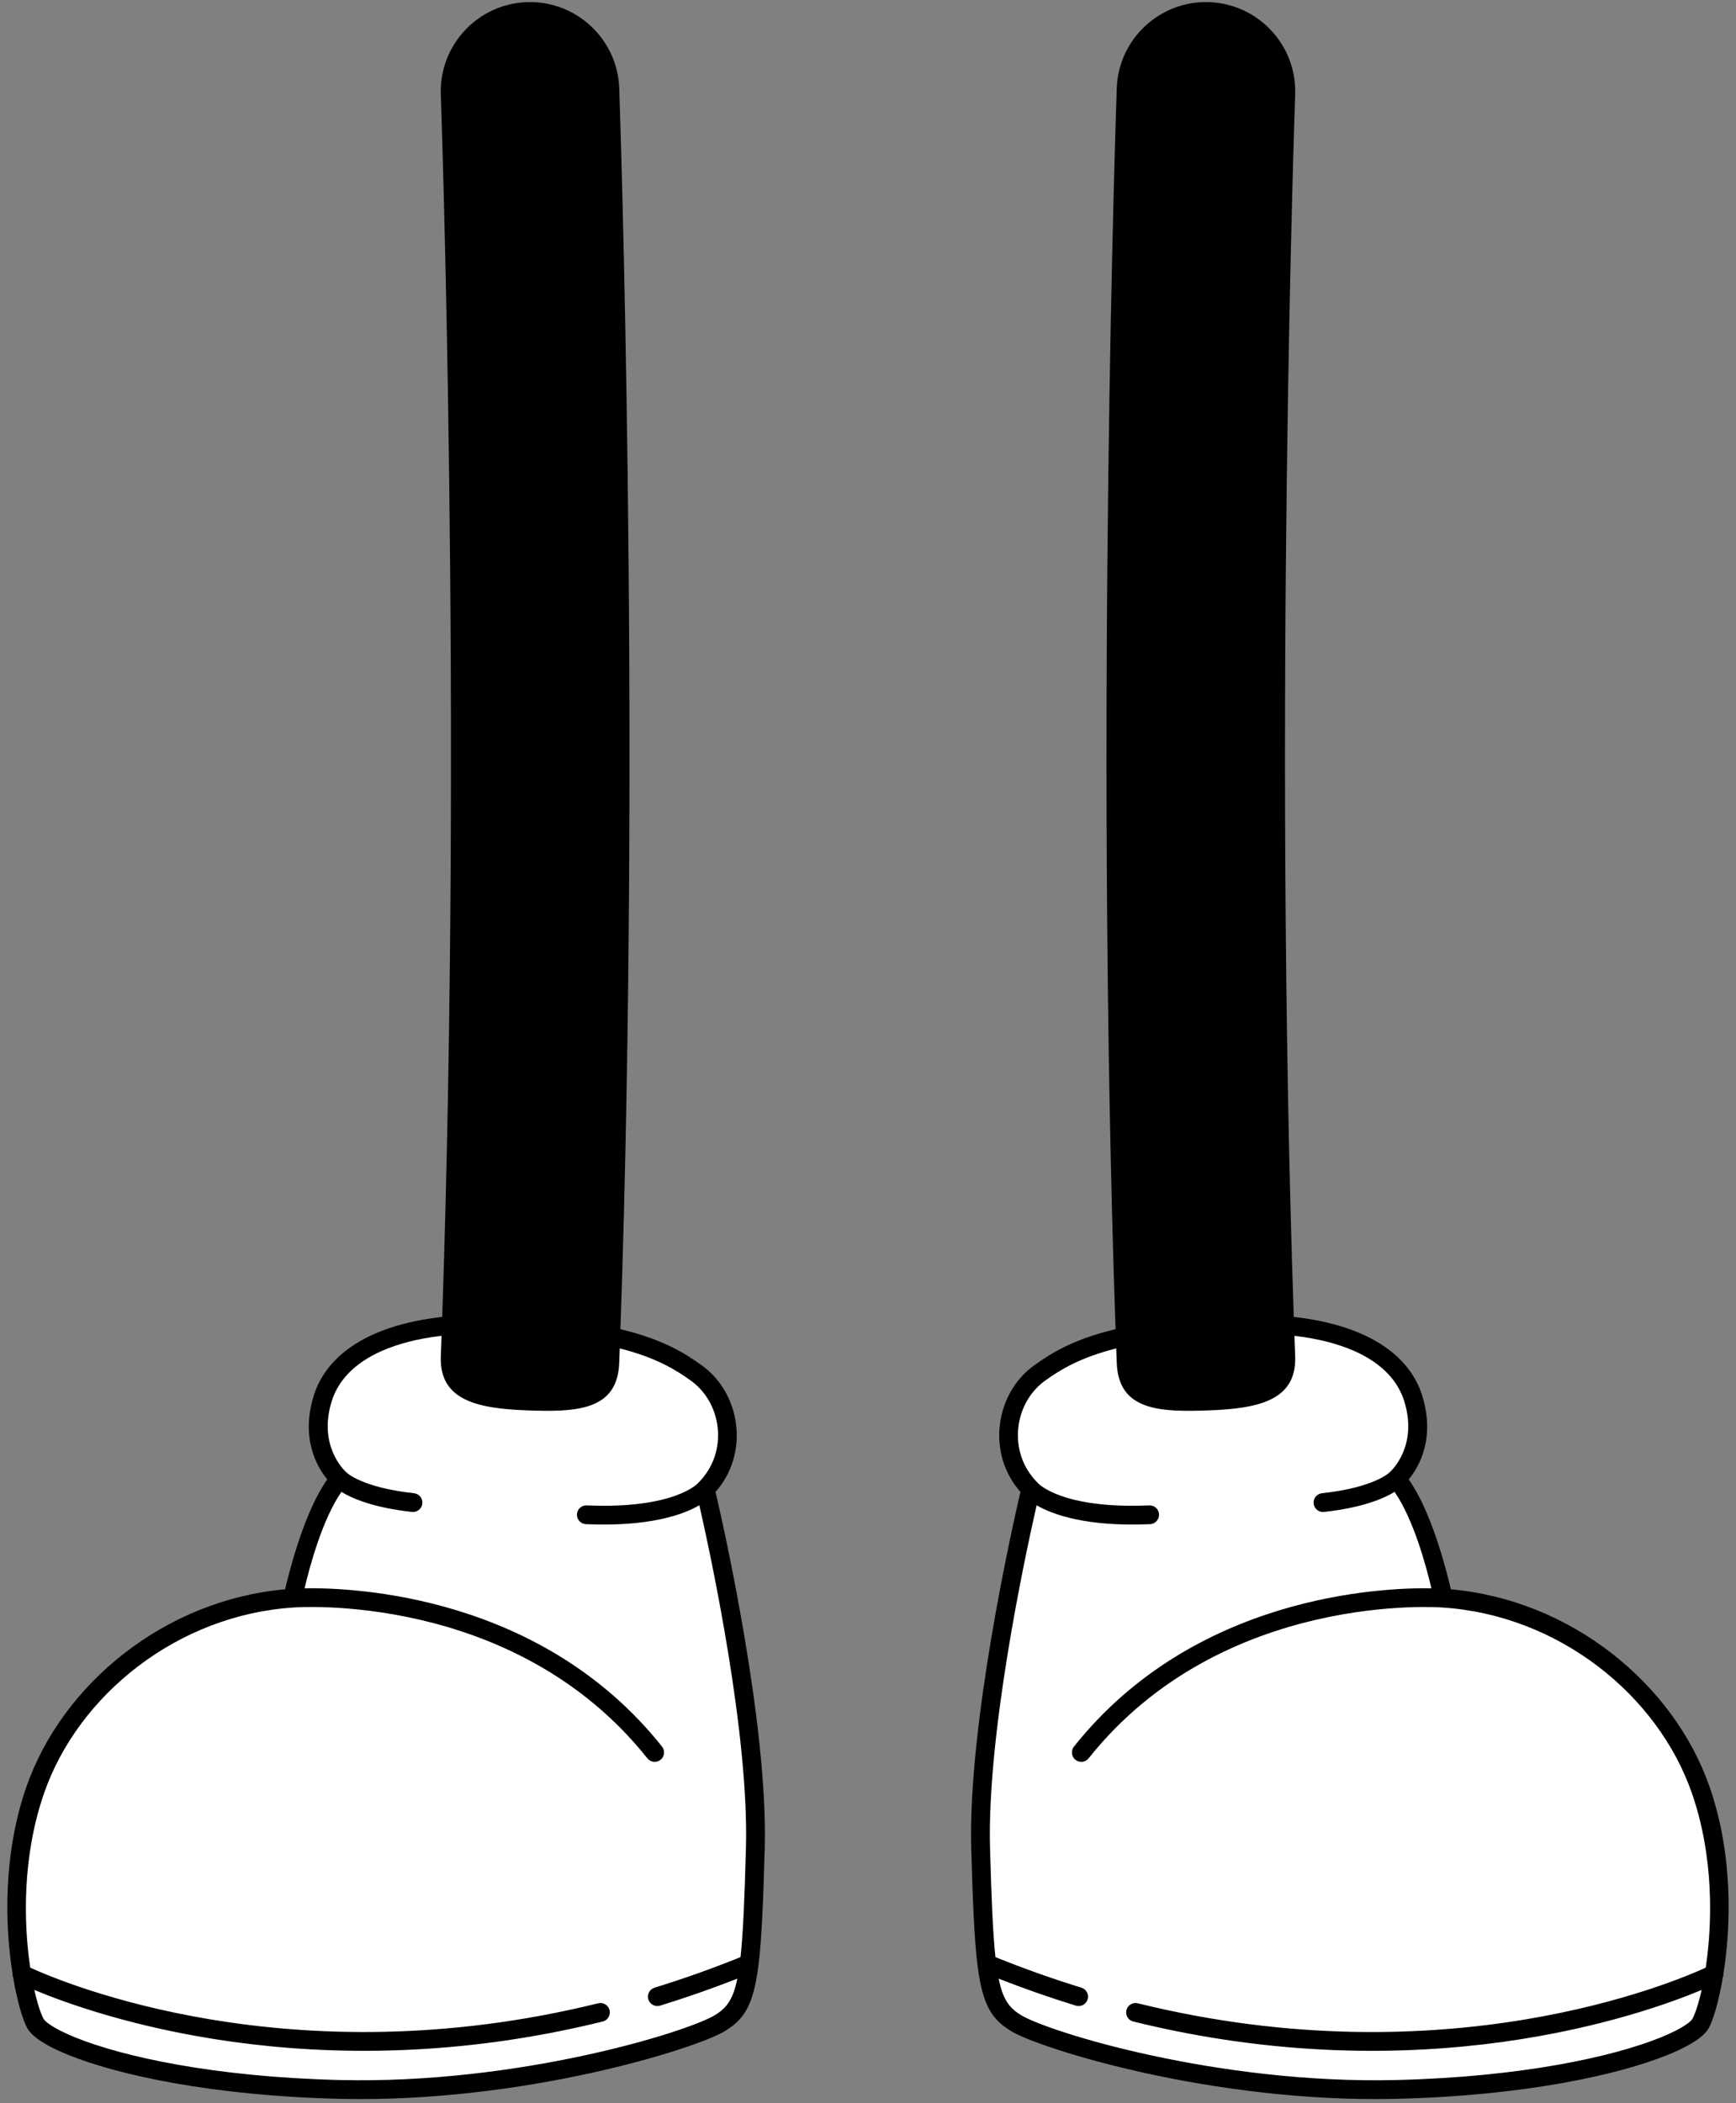
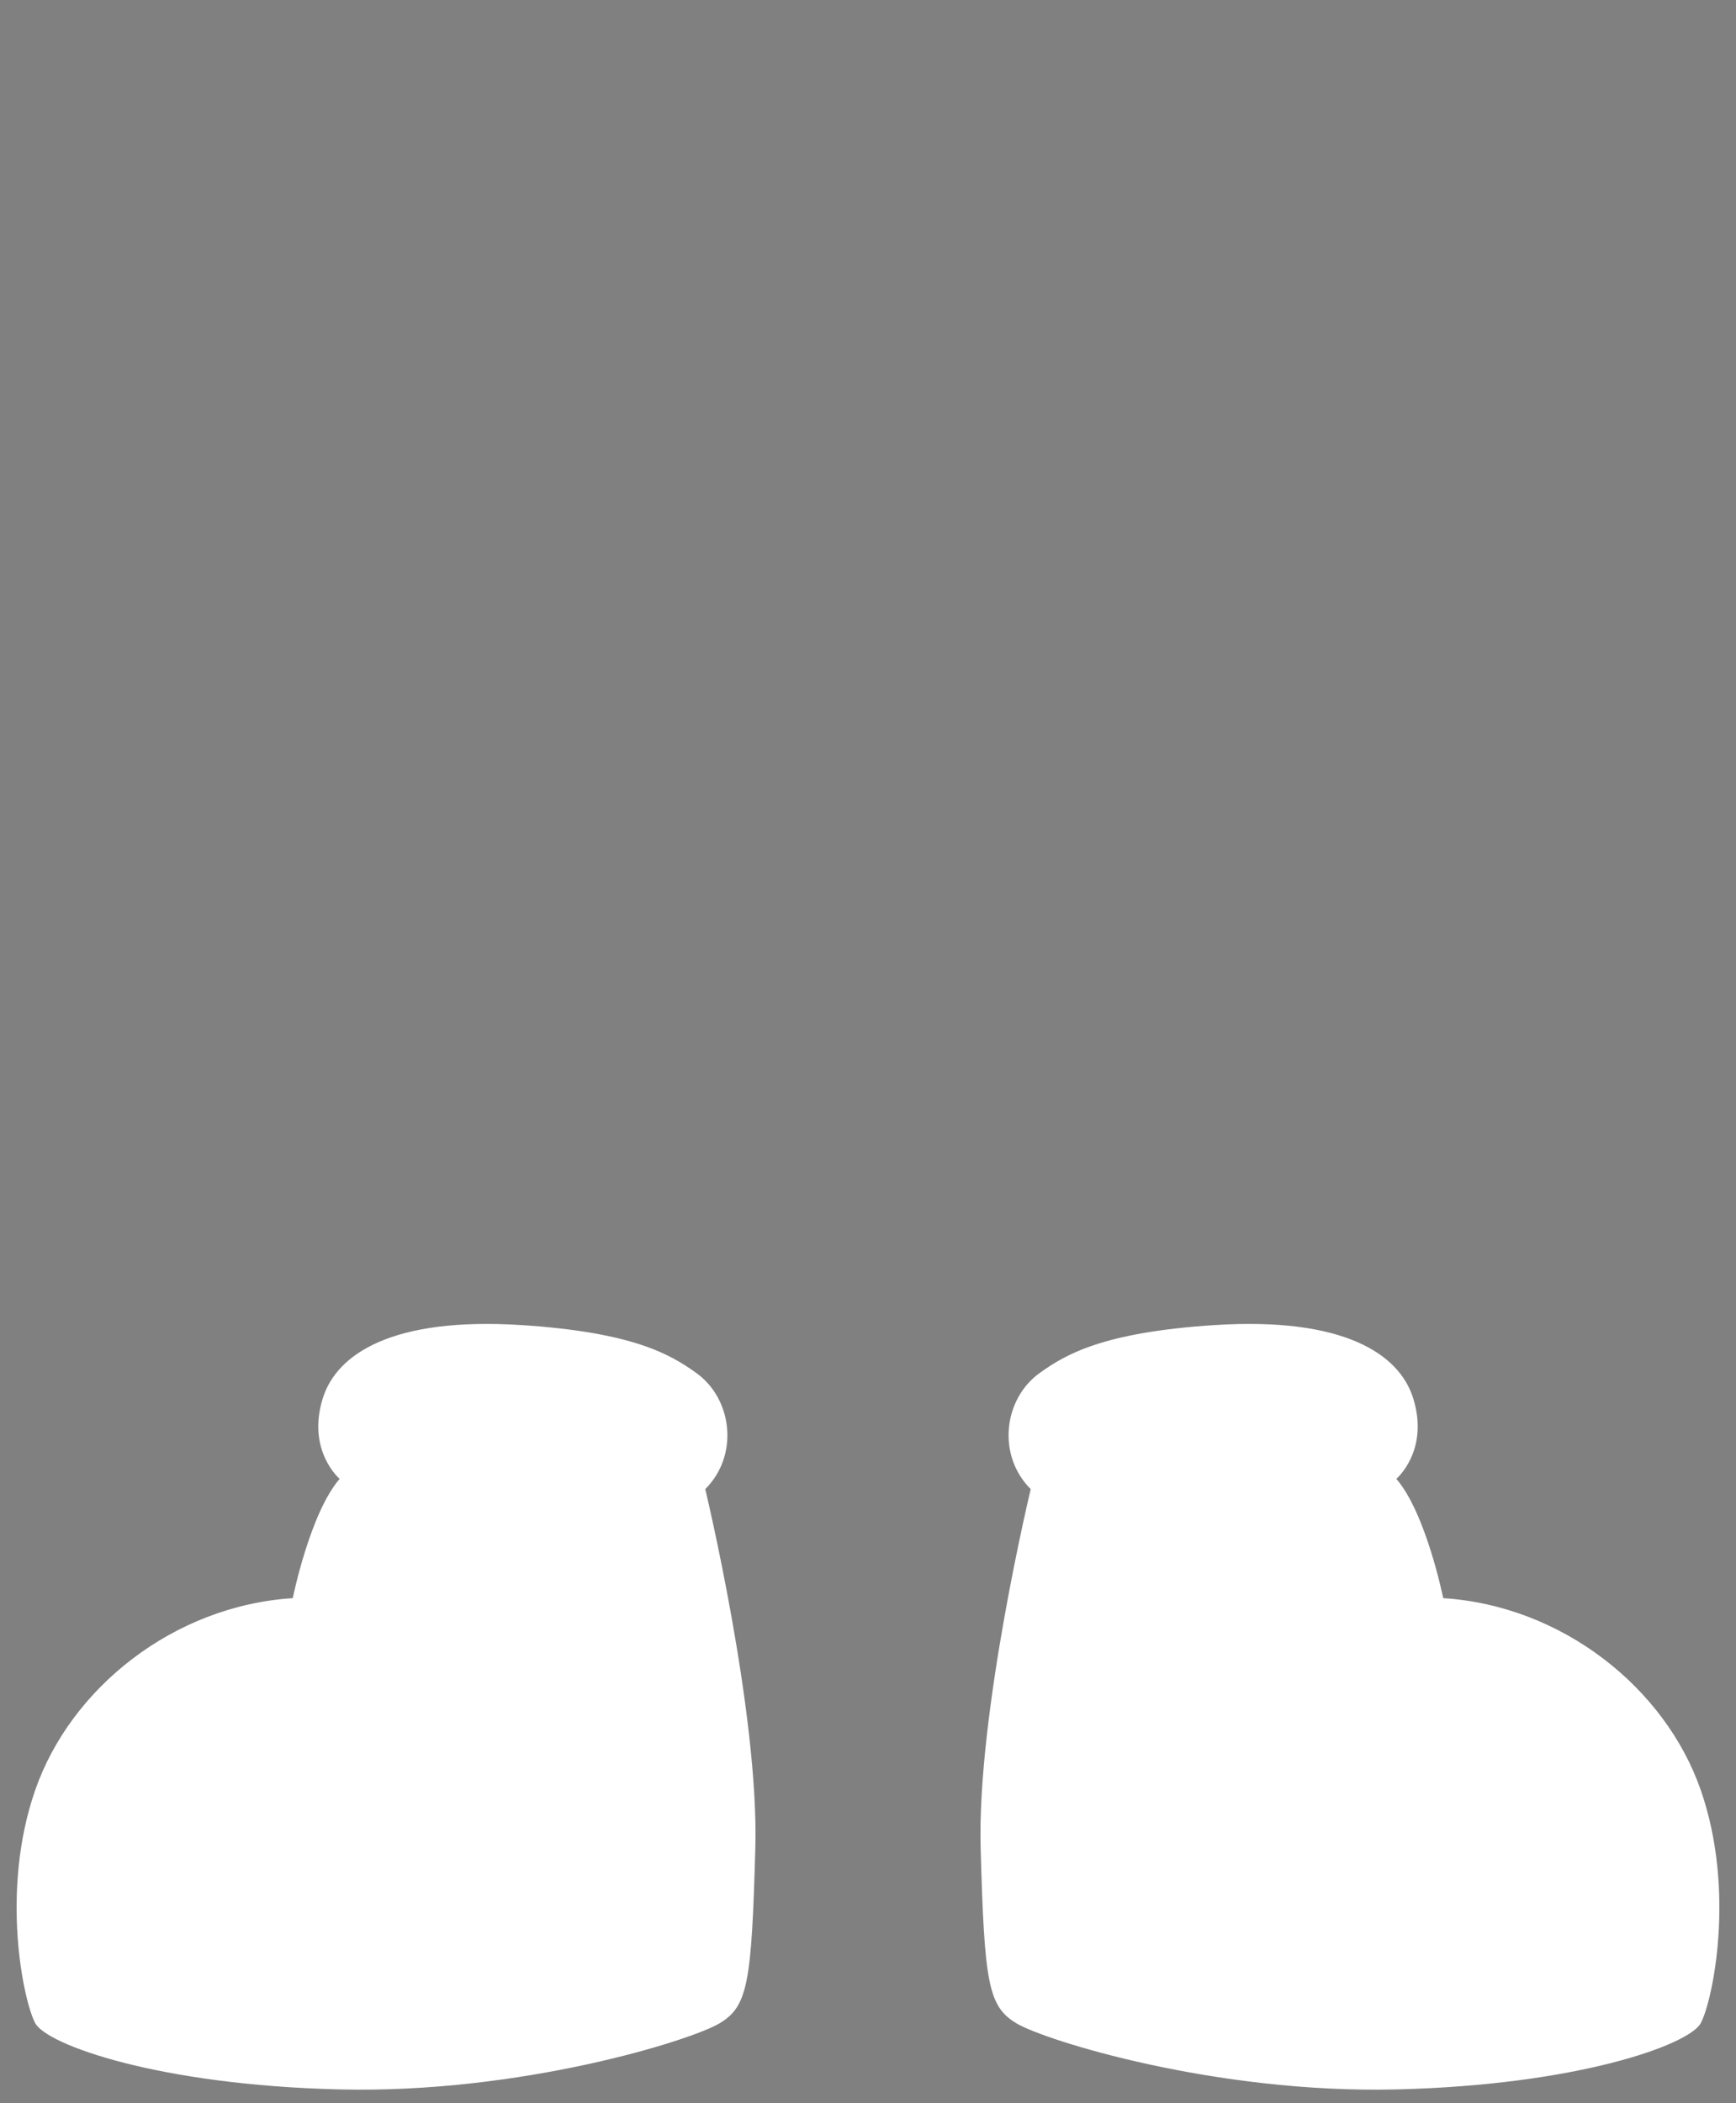
<svg xmlns="http://www.w3.org/2000/svg" clip-rule="evenodd" fill-rule="evenodd" height="200.6" preserveAspectRatio="xMidYMid meet" stroke-linejoin="round" stroke-miterlimit="2" version="1.0" viewBox="-0.7 -0.2 165.6 200.6" width="165.6" zoomAndPan="magnify">
  <rect x="-0.7" y="-0.2" width="165.6" height="200.6" fill="#808080" stroke="none" />
  <g id="change1_1">
    <path d="M31.698,140.847c-0,-0 -3.173,-2.7 -1.601,-7.704c1.305,-4.152 6.539,-7.769 18.998,-6.959c10.654,0.691 14.184,2.821 16.616,4.557c3.435,2.454 4.128,7.823 0.865,11.086c-0,0 5.134,21.347 4.776,34.243c-0.357,12.896 -0.721,15.083 -3.406,16.702c-2.684,1.619 -18.943,6.724 -36.248,6.308c-17.306,-0.416 -27.914,-4.26 -29.032,-6.308c-1.117,-2.048 -3.378,-12.572 0,-22.264c3.379,-9.693 13.167,-17.551 24.562,-18.284c-0,0 1.632,-8.091 4.47,-11.377Zm100.802,-0c0,-0 3.173,-2.7 1.601,-7.704c-1.305,-4.152 -6.539,-7.769 -18.998,-6.959c-10.654,0.691 -14.185,2.821 -16.616,4.557c-3.436,2.454 -4.129,7.823 -0.865,11.086c-0,0 -5.134,21.347 -4.777,34.243c0.358,12.896 0.722,15.083 3.407,16.702c2.684,1.619 18.943,6.724 36.248,6.308c17.305,-0.416 27.914,-4.26 29.031,-6.308c1.118,-2.048 3.379,-12.572 0,-22.264c-3.379,-9.693 -13.166,-17.551 -24.561,-18.284c0,0 -1.632,-8.091 -4.47,-11.377Z" fill="#fff" />
  </g>
  <g id="change2_1">
-     <path d="M41.483,125.402c-7.665,0.863 -11.173,4.075 -12.241,7.473c-1.302,4.141 0.325,6.872 1.277,8.027c-2.16,3.039 -3.578,8.573 -4.022,10.479c-11.474,1.016 -21.255,9.017 -24.677,18.831c-2.246,6.443 -2.054,13.242 -1.324,17.832c-0.005,0.122 0.016,0.244 0.059,0.357c0.399,2.358 0.933,4.083 1.325,4.8c0.181,0.332 0.528,0.716 1.072,1.105c0.646,0.463 1.607,0.972 2.871,1.484c4.649,1.882 13.589,3.891 25.853,4.186c17.54,0.421 34.012,-4.795 36.733,-6.437c1.542,-0.93 2.45,-2.002 2.992,-4.714c0.093,-0.468 0.176,-0.99 0.249,-1.577c0.005,-0.03 0.009,-0.06 0.011,-0.09c0.294,-2.407 0.444,-5.88 0.587,-11.063c0.329,-11.85 -3.941,-30.786 -4.689,-34.005c3.26,-3.688 2.403,-9.414 -1.328,-12.078c-1.592,-1.137 -3.64,-2.453 -7.747,-3.443c2.008,-58.293 -0.115,-118.354 -0.115,-118.354c-0.166,-4.697 -4.114,-8.376 -8.811,-8.21c-4.697,0.166 -8.375,4.115 -8.209,8.811c-0,0 2.089,59.065 0.134,116.586Zm64.231,1.167c-2.008,-58.293 0.115,-118.354 0.115,-118.354c0.166,-4.697 4.114,-8.376 8.811,-8.21c4.697,0.166 8.375,4.115 8.209,8.811c0,0 -2.089,59.065 -0.134,116.586c7.665,0.863 11.173,4.075 12.241,7.473c1.301,4.141 -0.325,6.872 -1.277,8.027c2.159,3.039 3.578,8.573 4.021,10.479c11.475,1.016 21.256,9.017 24.678,18.831c2.246,6.443 2.053,13.242 1.324,17.832c0.005,0.122 -0.016,0.244 -0.059,0.357c-0.399,2.358 -0.933,4.083 -1.325,4.8c-0.181,0.332 -0.529,0.716 -1.072,1.105c-0.646,0.463 -1.607,0.972 -2.871,1.484c-4.65,1.882 -13.589,3.891 -25.853,4.186c-17.54,0.421 -34.012,-4.795 -36.733,-6.437c-1.542,-0.93 -2.451,-2.002 -2.992,-4.714c-0.093,-0.468 -0.176,-0.99 -0.249,-1.577c-0.005,-0.03 -0.009,-0.06 -0.011,-0.09c-0.295,-2.407 -0.444,-5.88 -0.588,-11.063c-0.328,-11.85 3.942,-30.787 4.691,-34.004c-3.262,-3.689 -2.405,-9.415 1.326,-12.079c1.593,-1.137 3.64,-2.453 7.748,-3.443Zm17.064,0.633c0.023,0.651 0.046,1.302 0.071,1.954c0.156,4.214 -3.512,4.984 -8.209,5.158c-4.697,0.175 -8.641,0.042 -8.811,-4.526c-0.017,-0.462 -0.034,-0.925 -0.05,-1.383c-3.515,0.896 -5.341,2.045 -6.771,3.066c-3.011,2.15 -3.613,6.854 -0.758,9.717c0.012,0.012 0.024,0.024 0.035,0.037l0.013,0.014l0.015,0.017c-0,0 2.218,2.486 10.615,2.122c0.494,-0.021 0.913,0.362 0.934,0.857c0.021,0.494 -0.362,0.913 -0.857,0.934c-6.048,0.262 -9.266,-0.903 -10.82,-1.803c-1.1,4.838 -4.746,21.791 -4.444,32.679c0.133,4.791 0.263,8.087 0.517,10.418c2.783,1.123 5.518,2.088 8.199,2.913c0.473,0.145 0.739,0.647 0.593,1.12c-0.145,0.473 -0.647,0.738 -1.12,0.593c-2.414,-0.742 -4.871,-1.597 -7.367,-2.575c0.401,1.981 1.016,2.806 2.152,3.49c2.648,1.598 18.693,6.59 35.764,6.18c11.963,-0.288 20.688,-2.22 25.223,-4.056c1.098,-0.444 1.938,-0.877 2.5,-1.279c0.262,-0.188 0.455,-0.347 0.542,-0.507c0.262,-0.479 0.585,-1.438 0.878,-2.75c-5.765,2.414 -26.716,9.79 -54.215,3.013c-0.481,-0.118 -0.774,-0.604 -0.656,-1.084c0.118,-0.481 0.604,-0.775 1.085,-0.656c29.328,7.227 51.043,-1.961 54.178,-3.401c0.644,-4.3 0.768,-10.646 -1.329,-16.661c-3.27,-9.379 -12.746,-16.975 -23.772,-17.684l-0.013,-0.001c-0,-0 -20.985,-1.663 -33.752,14.381c-0.308,0.387 -0.873,0.451 -1.26,0.143c-0.387,-0.308 -0.451,-0.872 -0.143,-1.259c11.492,-14.441 29.345,-15.175 34.1,-15.098c-0.491,-2.084 -1.703,-6.59 -3.516,-9.194c-0.998,0.613 -3.022,1.503 -6.729,1.91c-0.492,0.054 -0.935,-0.301 -0.989,-0.793c-0.054,-0.492 0.301,-0.935 0.793,-0.989c5.016,-0.55 6.434,-1.977 6.434,-1.977l0.016,-0.017c0.022,-0.022 0.044,-0.043 0.068,-0.063c0.087,-0.079 2.675,-2.448 1.323,-6.75c-0.588,-1.872 -2.088,-3.596 -4.819,-4.788c-1.508,-0.658 -3.372,-1.151 -5.648,-1.422Zm-81.358,-0c-2.276,0.271 -4.141,0.764 -5.648,1.422c-2.731,1.192 -4.231,2.916 -4.82,4.788c-1.352,4.302 1.236,6.671 1.324,6.75c0.023,0.02 0.046,0.041 0.067,0.063l0.016,0.017c0,0 1.419,1.427 6.435,1.977c0.491,0.054 0.847,0.497 0.793,0.989c-0.054,0.492 -0.497,0.847 -0.989,0.793c-3.707,-0.407 -5.731,-1.297 -6.73,-1.91c-1.812,2.604 -3.024,7.11 -3.515,9.194c4.755,-0.077 22.608,0.657 34.1,15.098c0.308,0.387 0.244,0.951 -0.143,1.259c-0.387,0.308 -0.952,0.244 -1.26,-0.143c-12.767,-16.044 -33.752,-14.381 -33.752,-14.381l-0.013,0.001c-11.026,0.709 -20.503,8.305 -23.772,17.684c-2.097,6.015 -1.973,12.361 -1.329,16.661c3.135,1.44 24.85,10.628 54.178,3.401c0.48,-0.119 0.966,0.175 1.085,0.656c0.118,0.48 -0.176,0.966 -0.656,1.084c-27.5,6.777 -48.451,-0.599 -54.215,-3.013c0.293,1.312 0.616,2.271 0.877,2.75c0.088,0.16 0.281,0.319 0.543,0.507c0.561,0.402 1.402,0.835 2.5,1.279c4.535,1.836 13.26,3.768 25.223,4.056c17.071,0.41 33.116,-4.582 35.764,-6.18c1.135,-0.684 1.75,-1.509 2.152,-3.49c-2.496,0.978 -4.954,1.833 -7.367,2.575c-0.473,0.145 -0.975,-0.12 -1.121,-0.593c-0.145,-0.473 0.121,-0.975 0.594,-1.12c2.68,-0.825 5.416,-1.79 8.198,-2.913c0.255,-2.331 0.384,-5.627 0.517,-10.418c0.303,-10.888 -3.343,-27.841 -4.443,-32.679c-1.555,0.9 -4.773,2.065 -10.82,1.803c-0.495,-0.021 -0.879,-0.44 -0.857,-0.934c0.021,-0.495 0.44,-0.878 0.934,-0.857c8.396,0.364 10.615,-2.122 10.615,-2.122l0.019,-0.022l0.008,-0.009c0.012,-0.013 0.024,-0.025 0.036,-0.037c2.855,-2.863 2.253,-7.567 -0.758,-9.717c-1.431,-1.021 -3.256,-2.17 -6.771,-3.066c-0.017,0.458 -0.034,0.921 -0.051,1.383c-0.169,4.568 -4.114,4.701 -8.81,4.526c-4.697,-0.174 -8.365,-0.944 -8.209,-5.158c0.024,-0.652 0.048,-1.303 0.071,-1.954Z" />
-   </g>
+     </g>
</svg>